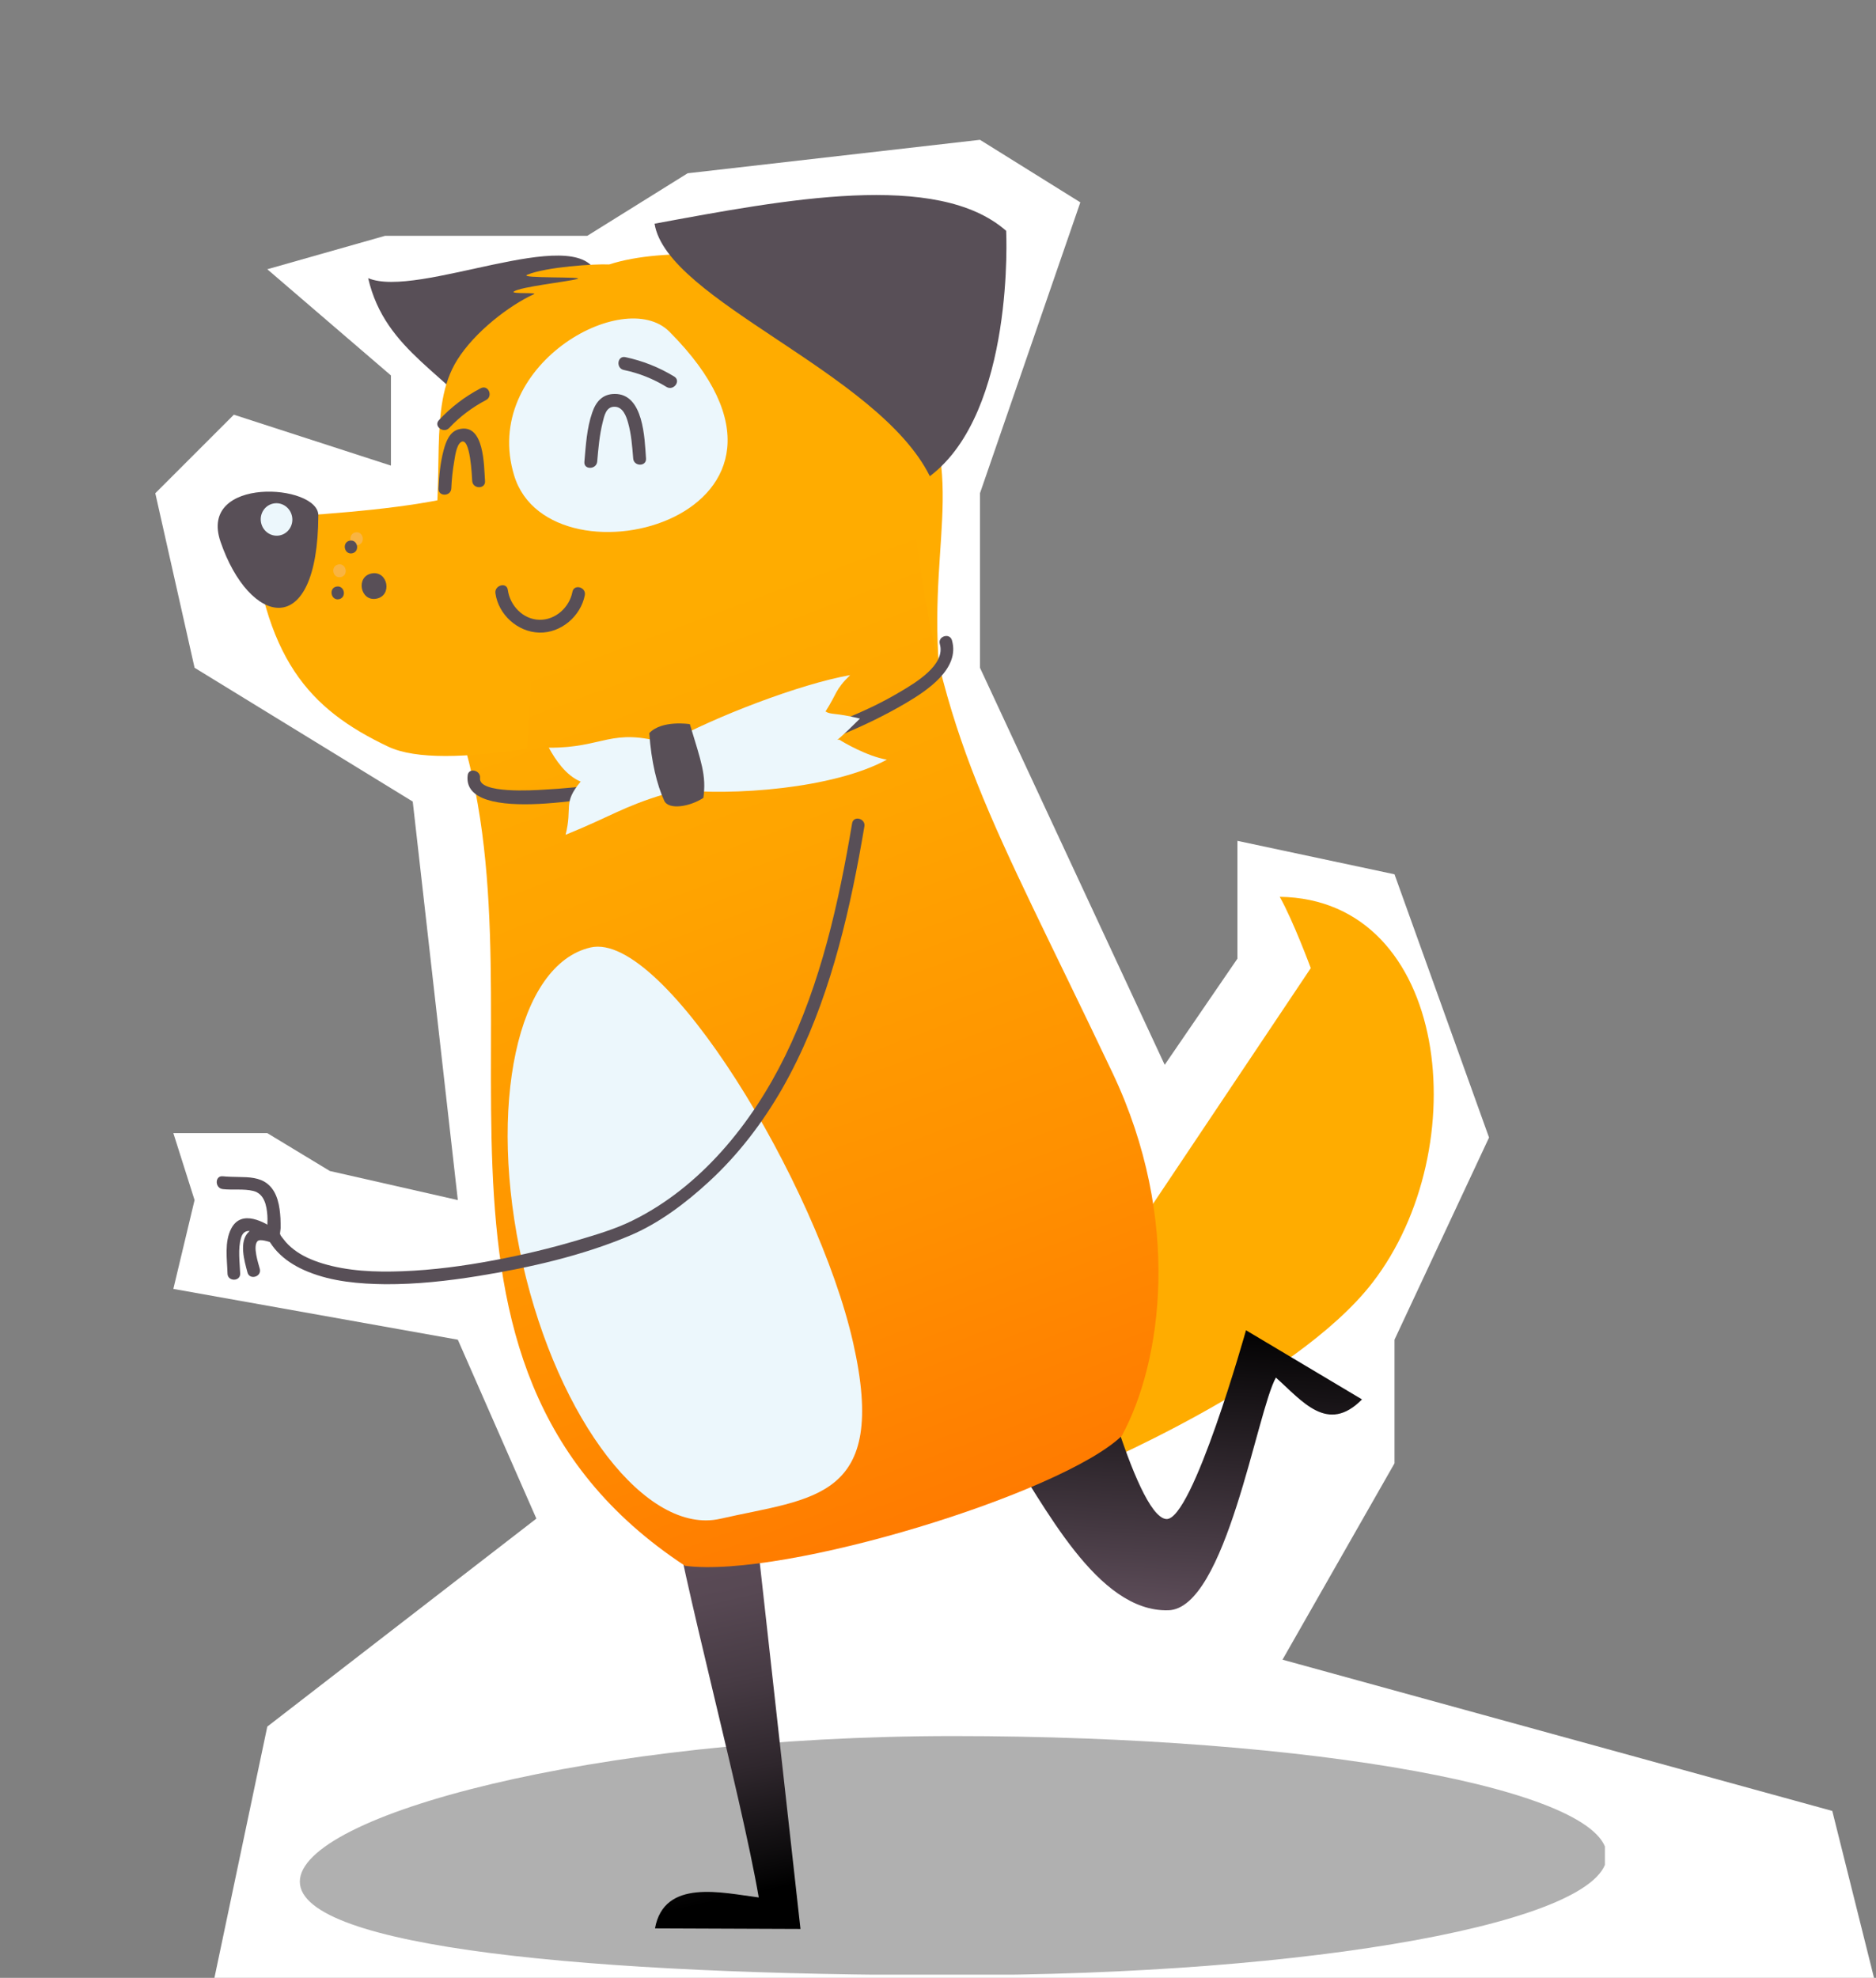
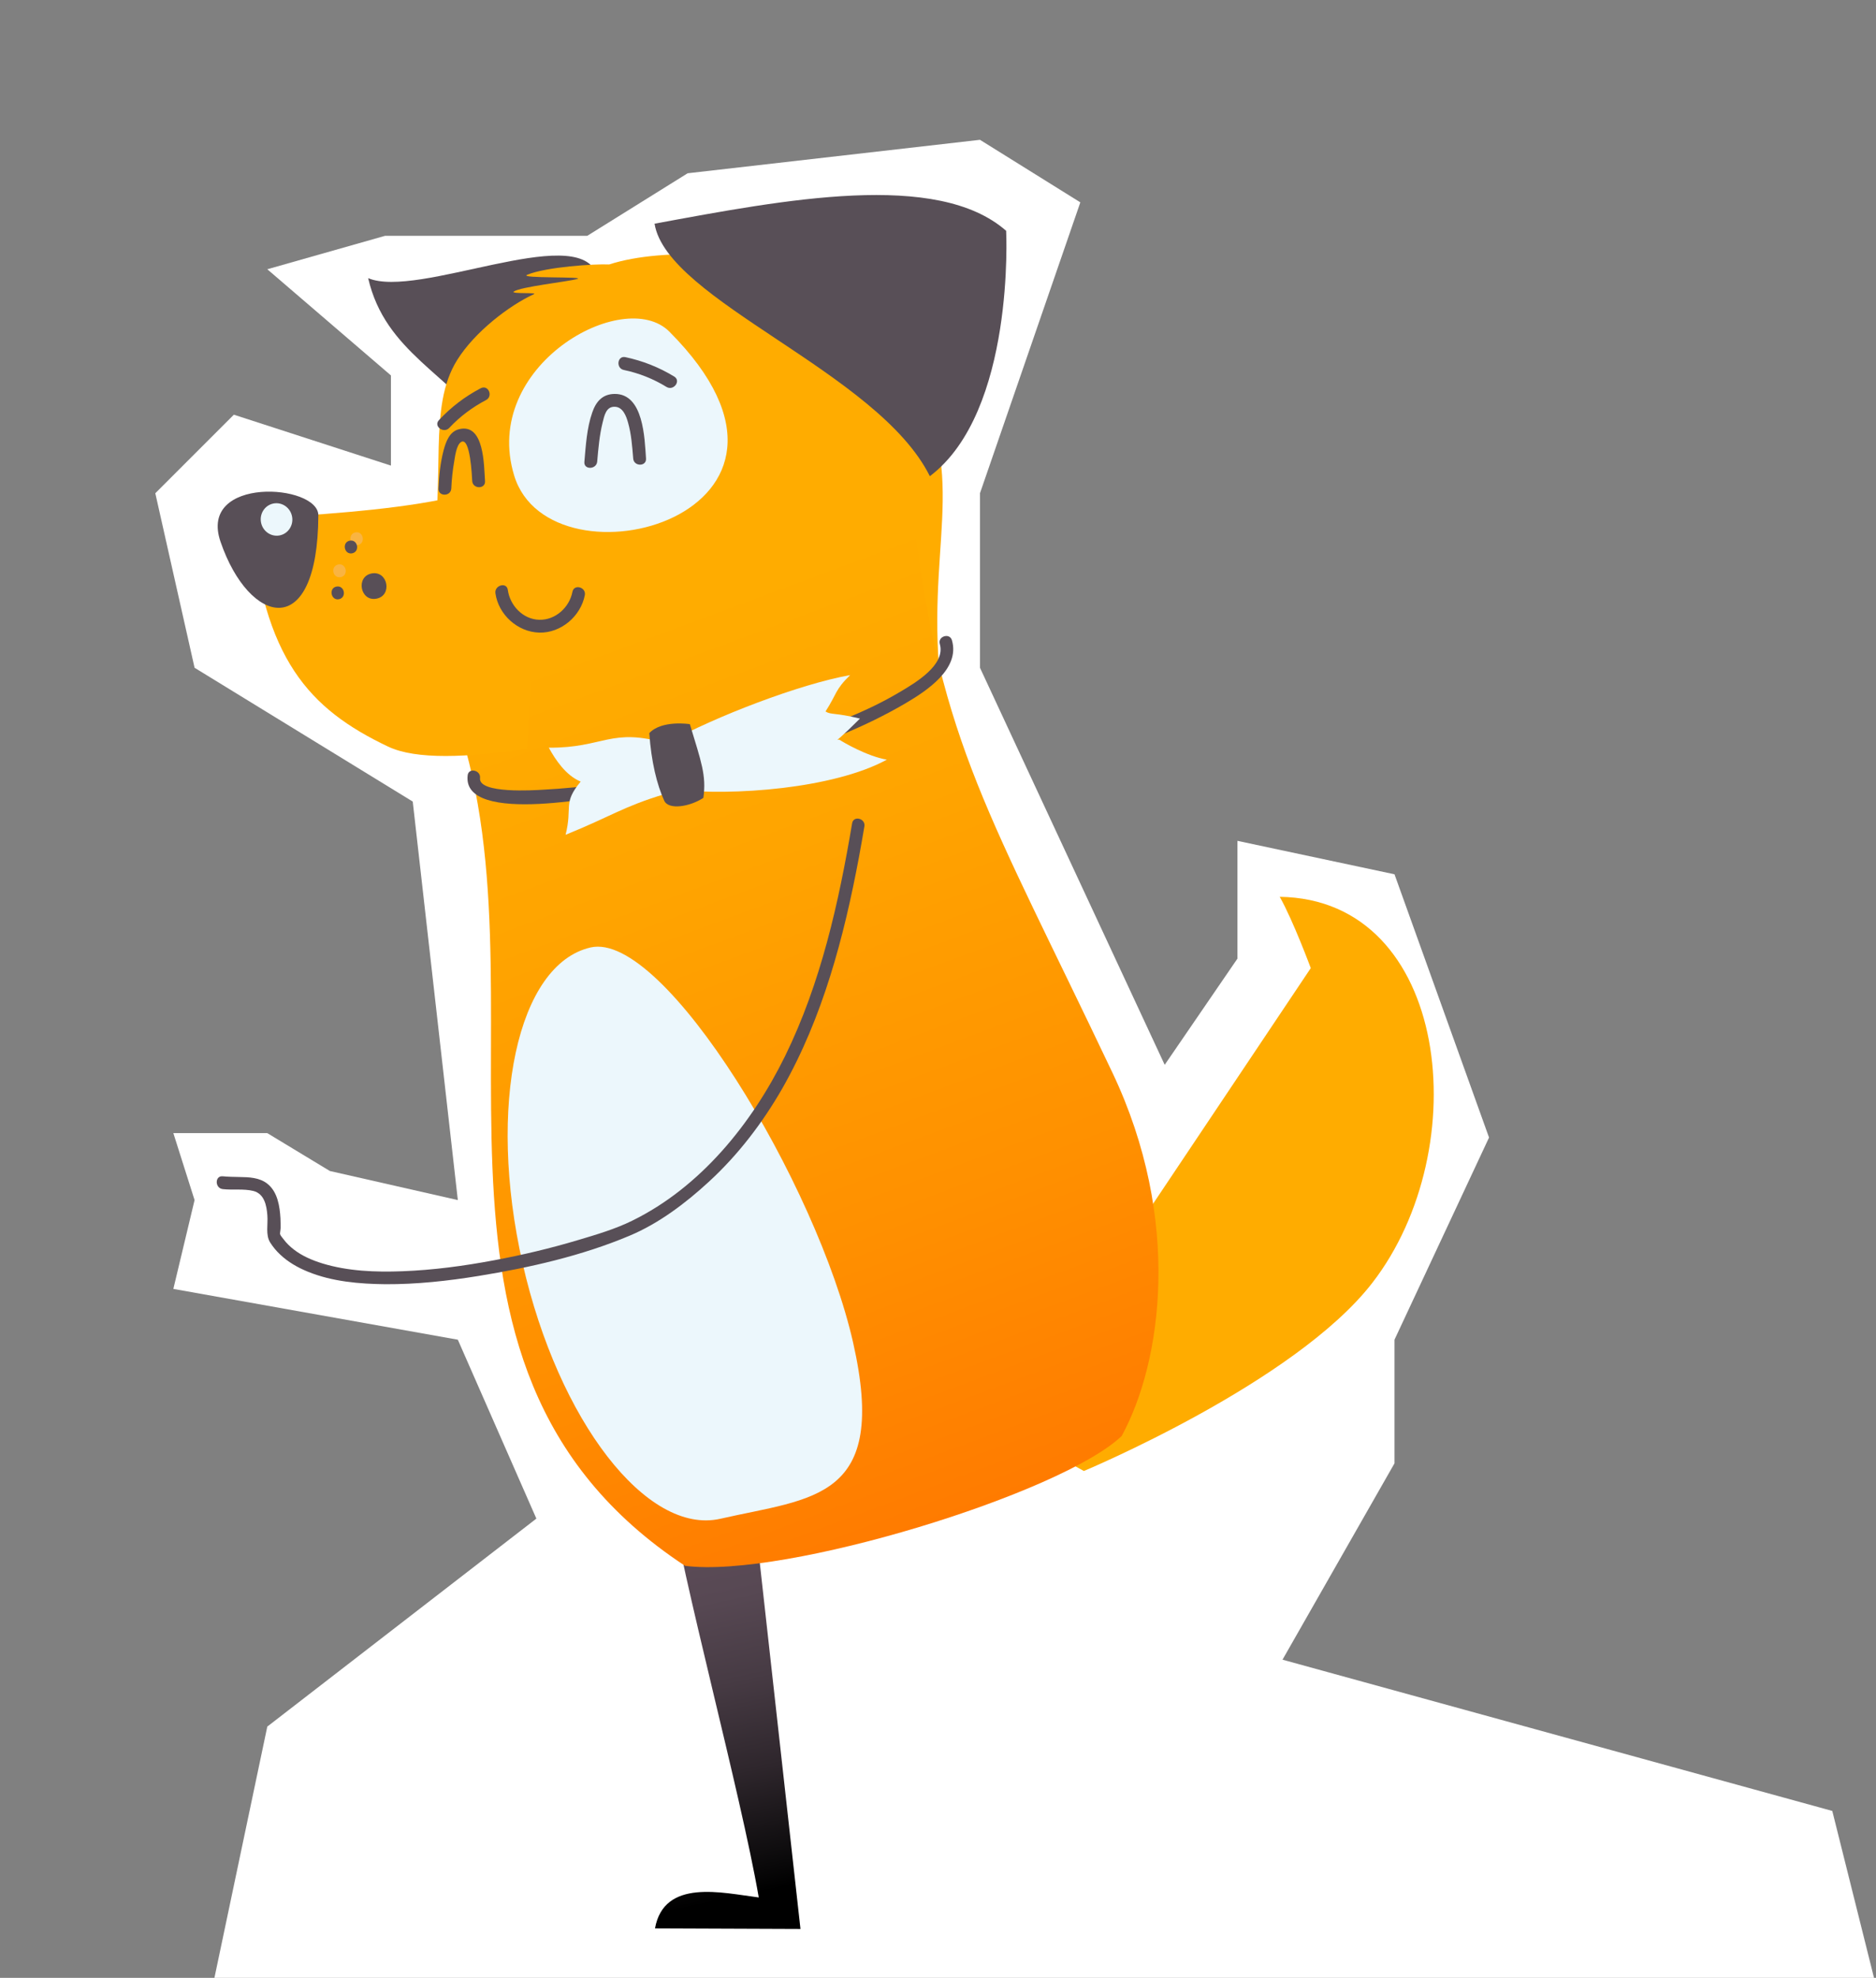
<svg xmlns="http://www.w3.org/2000/svg" width="313" height="330" viewBox="0 0 313 330" fill="none">
  <rect x="0" y="0" width="313" height="330" fill="#808080" stroke="none" />
  <path fill-rule="evenodd" clip-rule="evenodd" d="M64.253 39.344H97.984L114.728 28.91L163.504 23.328L180.248 33.763L163.504 82.296V111.416L194.323 177.665L206.456 159.95V140.294L232.664 145.875L248.438 189.798L232.664 223.529V244.156L213.979 276.916L305.707 302.153L312.669 330H35.777L44.597 288.079L89.49 253.377L76.386 223.529L28.922 215.052L32.463 200.233L28.922 189.062L44.597 189.062L55.032 195.379L76.386 200.233L68.864 133.742L32.463 111.416L25.911 82.296L39.015 69.192L65.224 77.686V62.64L44.597 44.925L64.253 39.344Z" fill="white" />
  <g clip-path="url(#clip0_1818_182)">
-     <path d="M268.093 309.62C268.093 320.634 219.264 329.555 159.059 329.555C98.854 329.555 50.025 324.964 50.025 313.949C50.025 302.935 98.854 289.66 159.059 289.66C219.264 289.66 268.093 298.605 268.093 309.62Z" fill="black" fill-opacity="0.31" />
    <path d="M180.838 245.433C180.838 245.433 216.058 230.731 228.954 214.055C246.315 191.645 241.945 150.037 213.517 149.633C215.75 153.582 218.695 161.528 218.695 161.528L167.467 238.082" fill="#FFAC00" />
-     <path d="M167.467 240.889C174.331 251.166 182.999 268.985 194.921 268.675C204.54 268.437 209.717 235.441 212.876 229.851C217.293 233.776 221.497 239.319 227.245 233.491L207.889 221.953C207.889 221.953 198.935 253.878 194.565 253.45C189.317 252.927 181.55 220.93 181.55 220.93" fill="url(#paint0_linear_1818_182)" />
    <path d="M99.472 45.529C95.981 37.203 69.69 49.906 61.425 46.409C64.299 58.828 74.938 62.253 82.633 72.744C82.609 72.768 103.462 55.093 99.472 45.529Z" fill="#584F57" />
    <path d="M71.852 94.393C74.512 79.501 71.282 68.01 76.293 60.041C79.214 55.378 84.938 50.977 89.094 49.074C89.759 48.764 85.128 49.074 85.722 48.645C86.885 47.837 94.675 47.004 96.29 46.552C97.929 46.1 86.339 46.504 87.978 45.838C91.16 44.53 99.212 44.007 101.634 44.125C110.873 41.128 126.476 42.46 134.86 45.053C147.352 48.907 155.83 70.627 153.788 66.297C161.53 82.236 153.337 94.559 157.802 120.276C161.792 143.209 166.993 172.185 174.521 188.647L95.649 135.311L71.852 94.393Z" fill="#FFAC00" />
    <path d="M111.775 249.168C113.651 262.799 123.555 298.96 126.594 316.588C120.515 315.826 110.801 313.376 109.281 321.75L133.553 321.845L125.478 249.168" fill="url(#paint1_linear_1818_182)" />
    <path d="M75.484 118.185C93.13 165.621 62.707 227.308 114.291 261.255C130.892 263.42 177.179 249.17 187.154 239.583C193.852 227.284 197.272 203.566 185.611 178.991C165.115 135.813 157.016 124.18 152.527 87.211" fill="url(#paint2_linear_1818_182)" />
    <path d="M87.193 210.797C93.178 237.109 107.927 256.188 120.181 253.405C135.595 249.884 148.301 250.359 142.34 224.024C136.379 197.689 110.8 155.296 98.546 158.08C86.315 160.887 81.232 184.486 87.193 210.797Z" fill="#ECF7FC" />
    <path d="M91.042 73.078C88.833 83.783 63.421 85.235 41.785 86.591C43.899 109.904 51.523 118.278 64.727 124.559C69.43 126.795 78.003 126.414 87.907 124.916" fill="#FFAC00" />
    <path d="M53.113 85.997C53.018 107.288 41.571 104.339 36.797 90.398C32.997 79.383 53.137 80.716 53.113 85.997Z" fill="#584F57" />
    <path d="M111.678 55.333C142.125 85.879 91.871 99.249 85.791 79.361C80.186 61.043 104.078 47.697 111.678 55.333Z" fill="#ECF7FC" />
    <path d="M156.803 107.456C157.824 110.977 152.599 113.998 150.153 115.449C144.572 118.78 138.326 121.087 132.151 123.109C118.827 127.51 104.578 131.055 90.494 131.769C89.236 131.84 79.783 132.482 80.092 129.818C80.234 128.486 78.168 128.034 78.026 129.366C77.028 137.883 101.68 132.673 105.266 132.03C120.704 129.295 137.495 125.322 151.103 117.329C154.618 115.259 160.223 111.595 158.822 106.814C158.442 105.529 156.423 106.171 156.803 107.456Z" fill="#584F57" />
    <path d="M111.156 124.036C101.918 121.3 100.754 124.821 91.563 124.75C92.679 126.772 94.389 129.365 96.883 130.411C93.843 134.051 95.553 134.598 94.365 139.285C102.036 136.169 103.936 134.598 110.871 132.505L112.51 131.72C122.152 132.862 139.133 131.577 147.968 126.748C144.69 126.201 140.558 123.774 140.131 123.465C139.418 122.965 137.281 126.082 143.479 119.896C139.323 118.873 138.658 119.302 137.732 118.707C139.656 115.733 139.276 115.139 141.841 112.641C133.409 114.139 119.255 119.587 111.512 123.893" fill="#ECF7FC" />
    <path d="M115.098 120.824C116.998 127.128 117.877 129.34 117.354 133.123C115.122 134.598 111.56 135.192 110.823 133.599C109.612 130.958 108.662 127.104 108.33 122.322C110.42 120.086 115.098 120.824 115.098 120.824Z" fill="#584F57" />
    <path d="M112.487 62.824C109.946 61.278 107.238 60.207 104.341 59.589C102.987 59.303 102.726 61.444 104.079 61.73C106.597 62.253 108.996 63.205 111.204 64.561C112.392 65.274 113.674 63.538 112.487 62.824Z" fill="#584F57" />
    <path d="M80.212 64.775C77.575 66.155 75.272 67.915 73.229 70.104C72.279 71.127 74.037 72.388 74.963 71.389C76.72 69.509 78.787 67.963 81.09 66.75C82.325 66.108 81.47 64.133 80.212 64.775Z" fill="#584F57" />
    <path d="M59.31 88.827C60.664 88.59 61.044 90.683 59.69 90.945C58.36 91.183 57.956 89.089 59.31 88.827Z" fill="#F9B442" />
    <path d="M56.461 94.179C57.814 93.941 58.194 96.034 56.841 96.296C55.487 96.534 55.083 94.441 56.461 94.179Z" fill="#F9B442" />
    <path d="M58.361 90.206C59.715 89.968 60.095 92.062 58.741 92.324C57.411 92.561 57.007 90.468 58.361 90.206Z" fill="#584F57" />
    <path d="M62.018 95.678C64.726 95.178 65.509 99.389 62.802 99.889C60.094 100.412 59.311 96.177 62.018 95.678Z" fill="#584F57" />
    <path d="M56.153 97.867C57.506 97.629 57.886 99.722 56.533 99.984C55.203 100.222 54.799 98.104 56.153 97.867Z" fill="#584F57" />
    <path d="M46.628 89.339C48.06 89.075 49.002 87.667 48.732 86.194C48.462 84.721 47.082 83.74 45.65 84.004C44.218 84.267 43.276 85.675 43.546 87.148C43.816 88.621 45.196 89.602 46.628 89.339Z" fill="#ECF7FC" />
    <path d="M167.87 38.513C156.375 28.402 130.868 33.326 109.208 37.323C111.274 50.169 146.495 62.064 155.14 79.454C169.39 68.701 167.87 38.513 167.87 38.513Z" fill="#584F57" />
    <path d="M99.638 77.027C99.828 74.838 100.018 72.626 100.541 70.508C100.826 69.367 101.111 67.844 102.536 67.868C103.913 67.868 104.483 69.414 104.792 70.532C105.338 72.459 105.481 74.505 105.647 76.504C105.742 77.859 107.879 77.883 107.784 76.504C107.547 73.197 107.404 65.679 102.536 65.727C100.493 65.751 99.424 67.035 98.807 68.843C97.904 71.436 97.738 74.339 97.501 77.051C97.358 78.407 99.496 78.383 99.638 77.027Z" fill="#584F57" />
    <path d="M75.296 81.501C75.367 80.002 75.51 78.527 75.771 77.052C75.913 76.244 76.127 74.245 76.934 73.746C78.478 72.818 78.74 79.574 78.787 80.264C78.882 81.62 81.019 81.644 80.924 80.264C80.734 77.766 80.853 70.487 76.531 71.628C74.987 72.033 74.393 73.722 74.013 75.126C73.467 77.195 73.253 79.384 73.158 81.501C73.087 82.881 75.225 82.881 75.296 81.501Z" fill="#584F57" />
    <path d="M142.172 137.359C139.94 150.633 136.947 164.051 130.986 176.207C125.476 187.436 116.879 198.094 105.456 203.684C102.653 205.064 99.518 205.992 96.478 206.896C91.871 208.276 87.168 209.394 82.442 210.274C77.384 211.226 72.254 211.915 67.1 212.106C62.659 212.272 58.051 212.106 53.777 210.797C52.09 210.274 50.404 209.56 49.003 208.466C48.386 207.99 47.792 207.419 47.317 206.777C47.151 206.539 46.794 206.182 46.723 205.897C46.699 205.754 46.818 205.135 46.818 204.874C46.818 204.35 46.818 203.803 46.794 203.28C46.675 201.258 46.319 198.879 44.633 197.523C43.303 196.452 41.522 196.405 39.883 196.381C38.981 196.357 38.078 196.357 37.176 196.262C35.822 196.119 35.822 198.26 37.176 198.403C38.838 198.593 40.643 198.308 42.282 198.712C44.111 199.188 44.49 201.139 44.609 202.804C44.728 204.255 44.277 206.063 45.084 207.324C45.559 208.062 46.105 208.728 46.747 209.322C48.077 210.583 49.668 211.487 51.354 212.177C55.415 213.842 59.975 214.223 64.321 214.271C69.522 214.294 74.724 213.723 79.854 212.891C88.332 211.511 97.072 209.536 105.028 206.182C109.92 204.136 114.409 200.734 118.28 197.166C123.173 192.67 127.234 187.341 130.535 181.584C137.28 169.737 140.819 156.319 143.312 143.021C143.621 141.332 143.93 139.619 144.215 137.906C144.476 136.574 142.41 136.003 142.172 137.359Z" fill="#584F57" />
-     <path d="M40.073 212.485C40.002 210.558 39.67 208.417 40.216 206.538C40.952 203.992 43.921 206.324 45.18 207.252C45.465 206.609 45.726 205.943 46.011 205.301C44.586 204.896 42.71 204.373 41.498 205.539C39.812 207.156 40.786 210.416 41.285 212.295C41.617 213.627 43.683 213.056 43.351 211.724C43.09 210.749 42.14 207.941 42.971 207.085C43.375 206.657 44.847 207.18 45.465 207.371C46.7 207.727 47.222 206.086 46.296 205.42C44.182 203.873 40.287 201.685 38.577 204.992C37.413 207.228 37.889 210.106 37.96 212.509C37.983 213.841 40.121 213.865 40.073 212.485Z" fill="#584F57" />
    <path d="M82.658 98.984C83.156 102.552 86.362 105.455 89.972 105.55C93.582 105.645 96.883 102.838 97.572 99.317C97.834 97.961 95.767 97.39 95.506 98.746C95.007 101.339 92.68 103.48 89.972 103.409C87.241 103.338 85.08 101.03 84.724 98.413C84.534 97.057 82.468 97.652 82.658 98.984Z" fill="#584F57" />
  </g>
  <defs>
    <linearGradient id="paint0_linear_1818_182" x1="195.495" y1="267.862" x2="198.415" y2="220.243" gradientUnits="userSpaceOnUse">
      <stop stop-color="#5C4C58" />
      <stop offset="1" />
    </linearGradient>
    <linearGradient id="paint1_linear_1818_182" x1="111.378" y1="257.504" x2="124.031" y2="316.291" gradientUnits="userSpaceOnUse">
      <stop stop-color="#5C4C58" />
      <stop offset="0.182" stop-color="#574853" />
      <stop offset="0.41" stop-color="#473B44" />
      <stop offset="0.662" stop-color="#2E262C" />
      <stop offset="0.93" stop-color="#0A090A" />
      <stop offset="1" />
    </linearGradient>
    <linearGradient id="paint2_linear_1818_182" x1="101.075" y1="106.318" x2="156.05" y2="254.213" gradientUnits="userSpaceOnUse">
      <stop stop-color="#FFAC00" />
      <stop offset="0.272" stop-color="#FFA400" />
      <stop offset="0.684" stop-color="#FF9000" />
      <stop offset="1" stop-color="#FF7B00" />
    </linearGradient>
    <clipPath id="clip0_1818_182">
      <rect width="266.936" height="328.951" fill="white" transform="translate(0.834 0.52)" />
    </clipPath>
  </defs>
</svg>